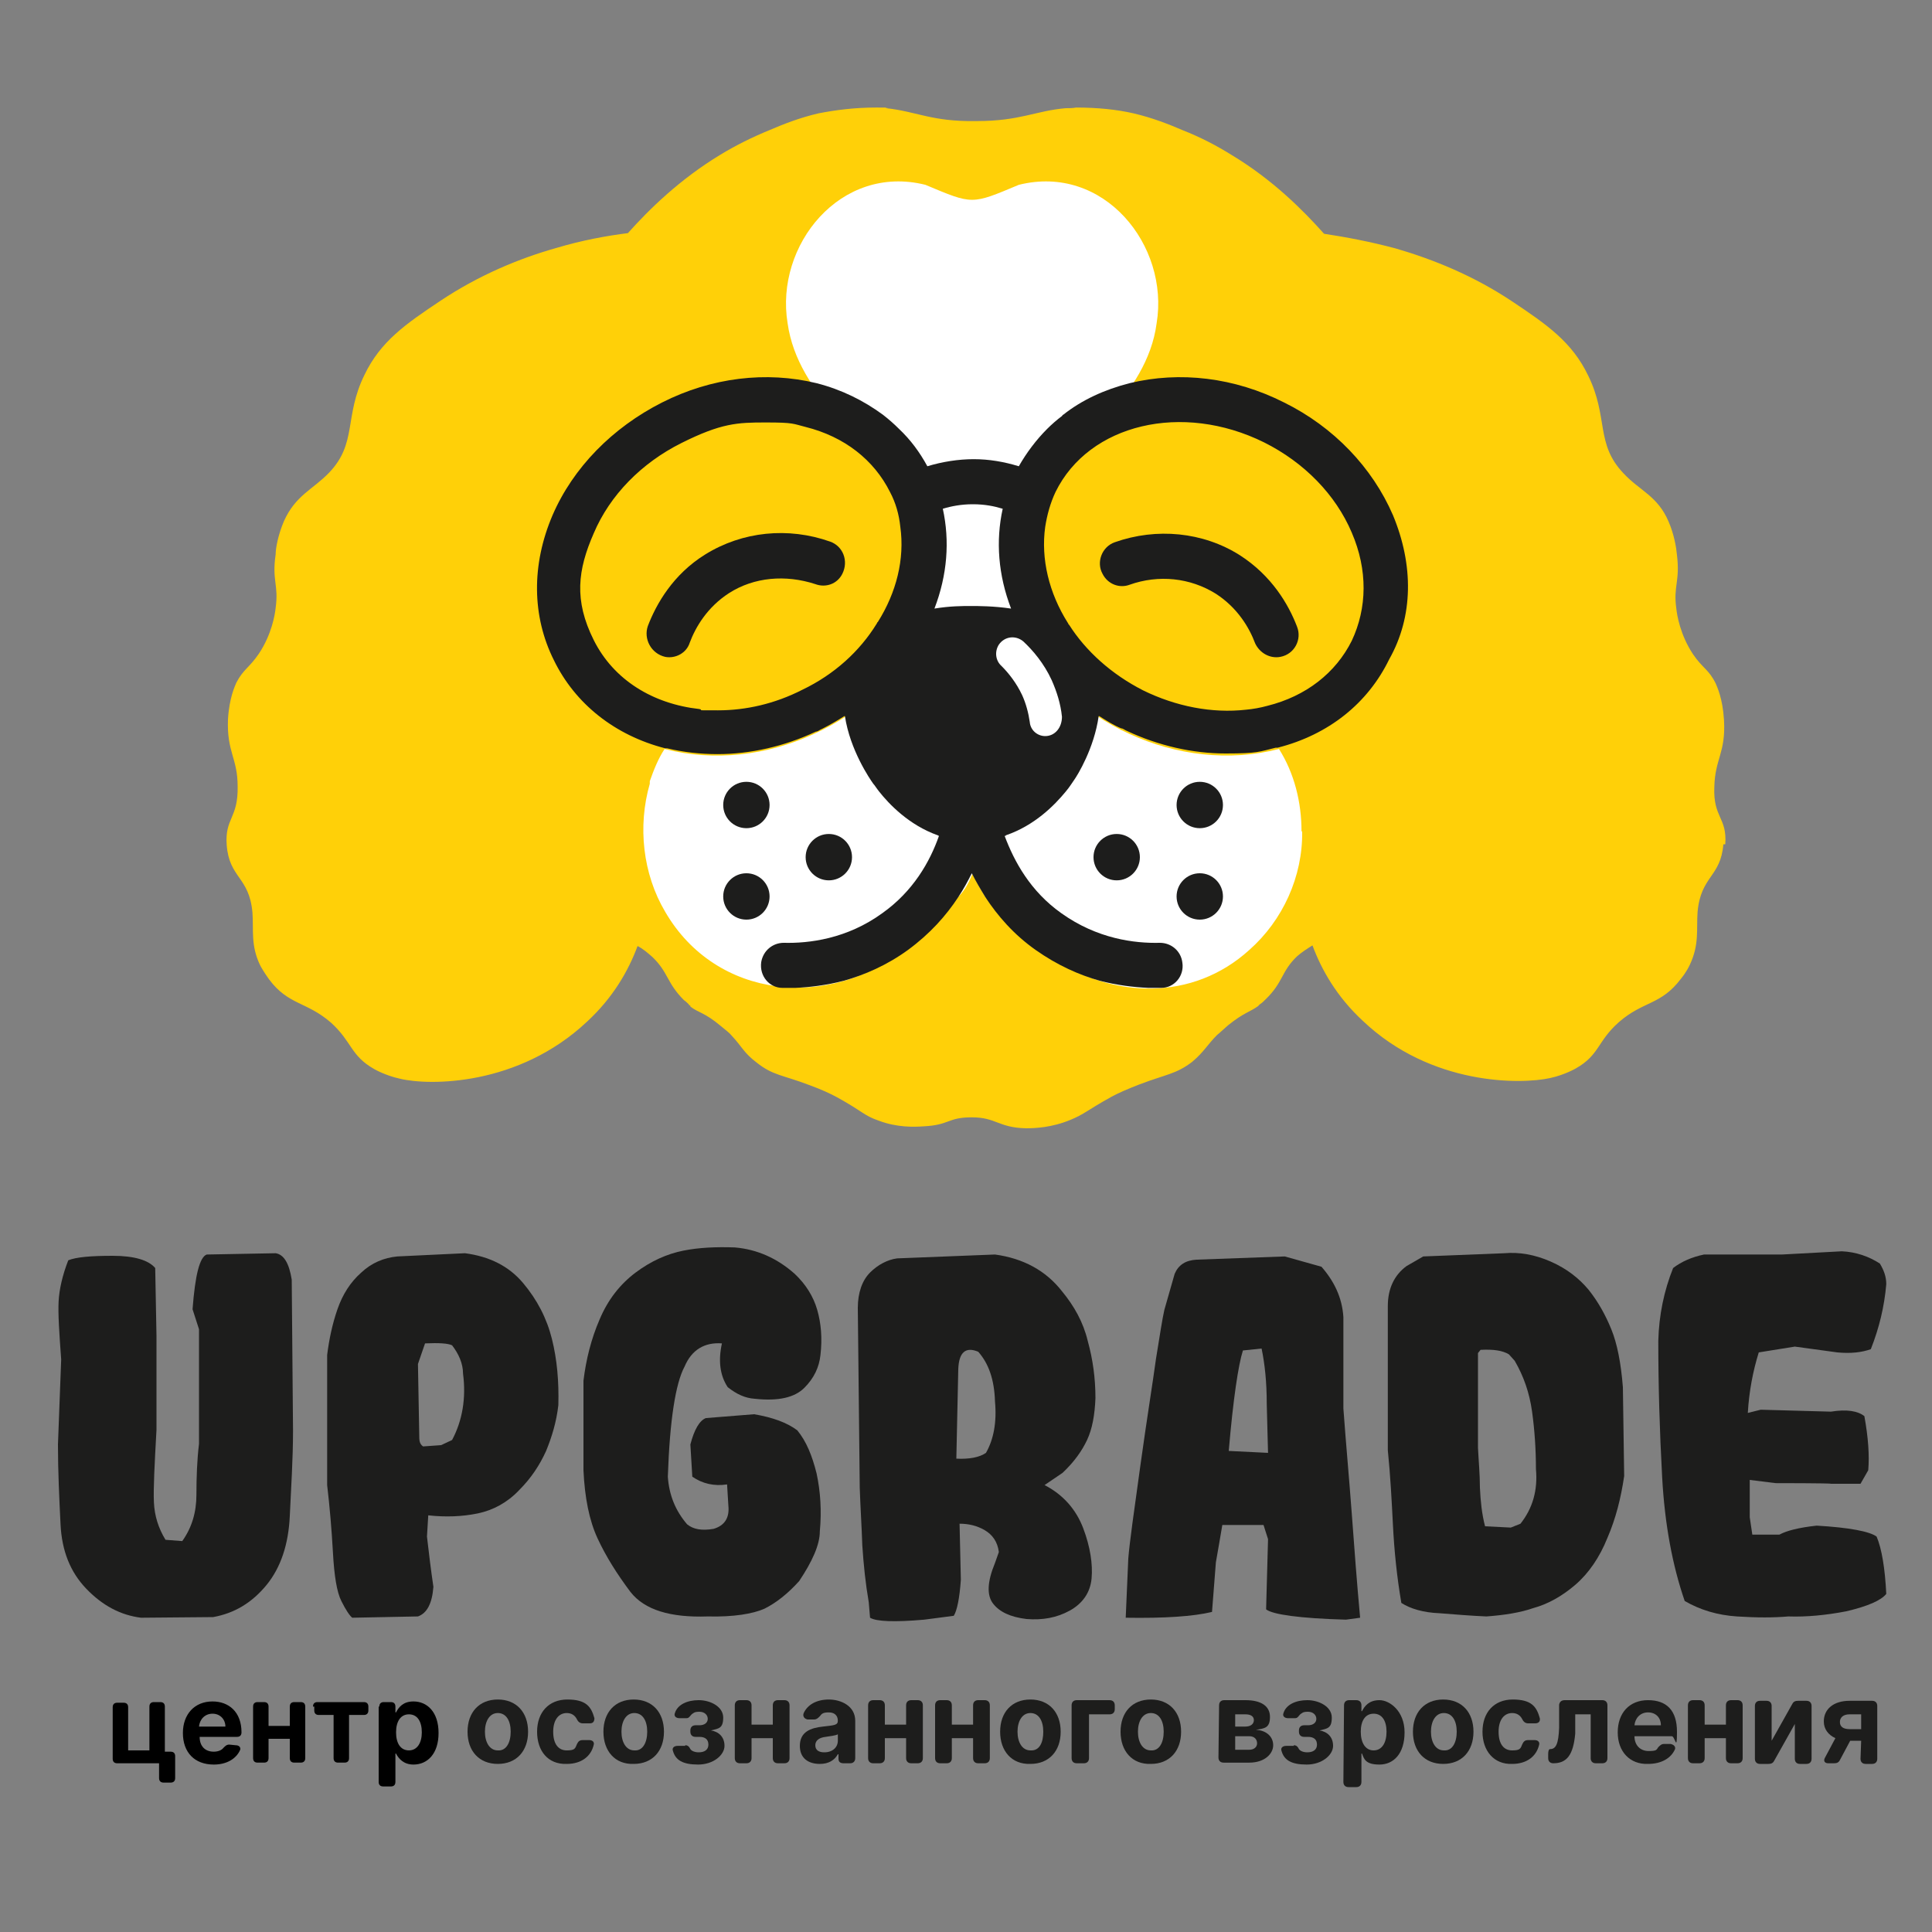
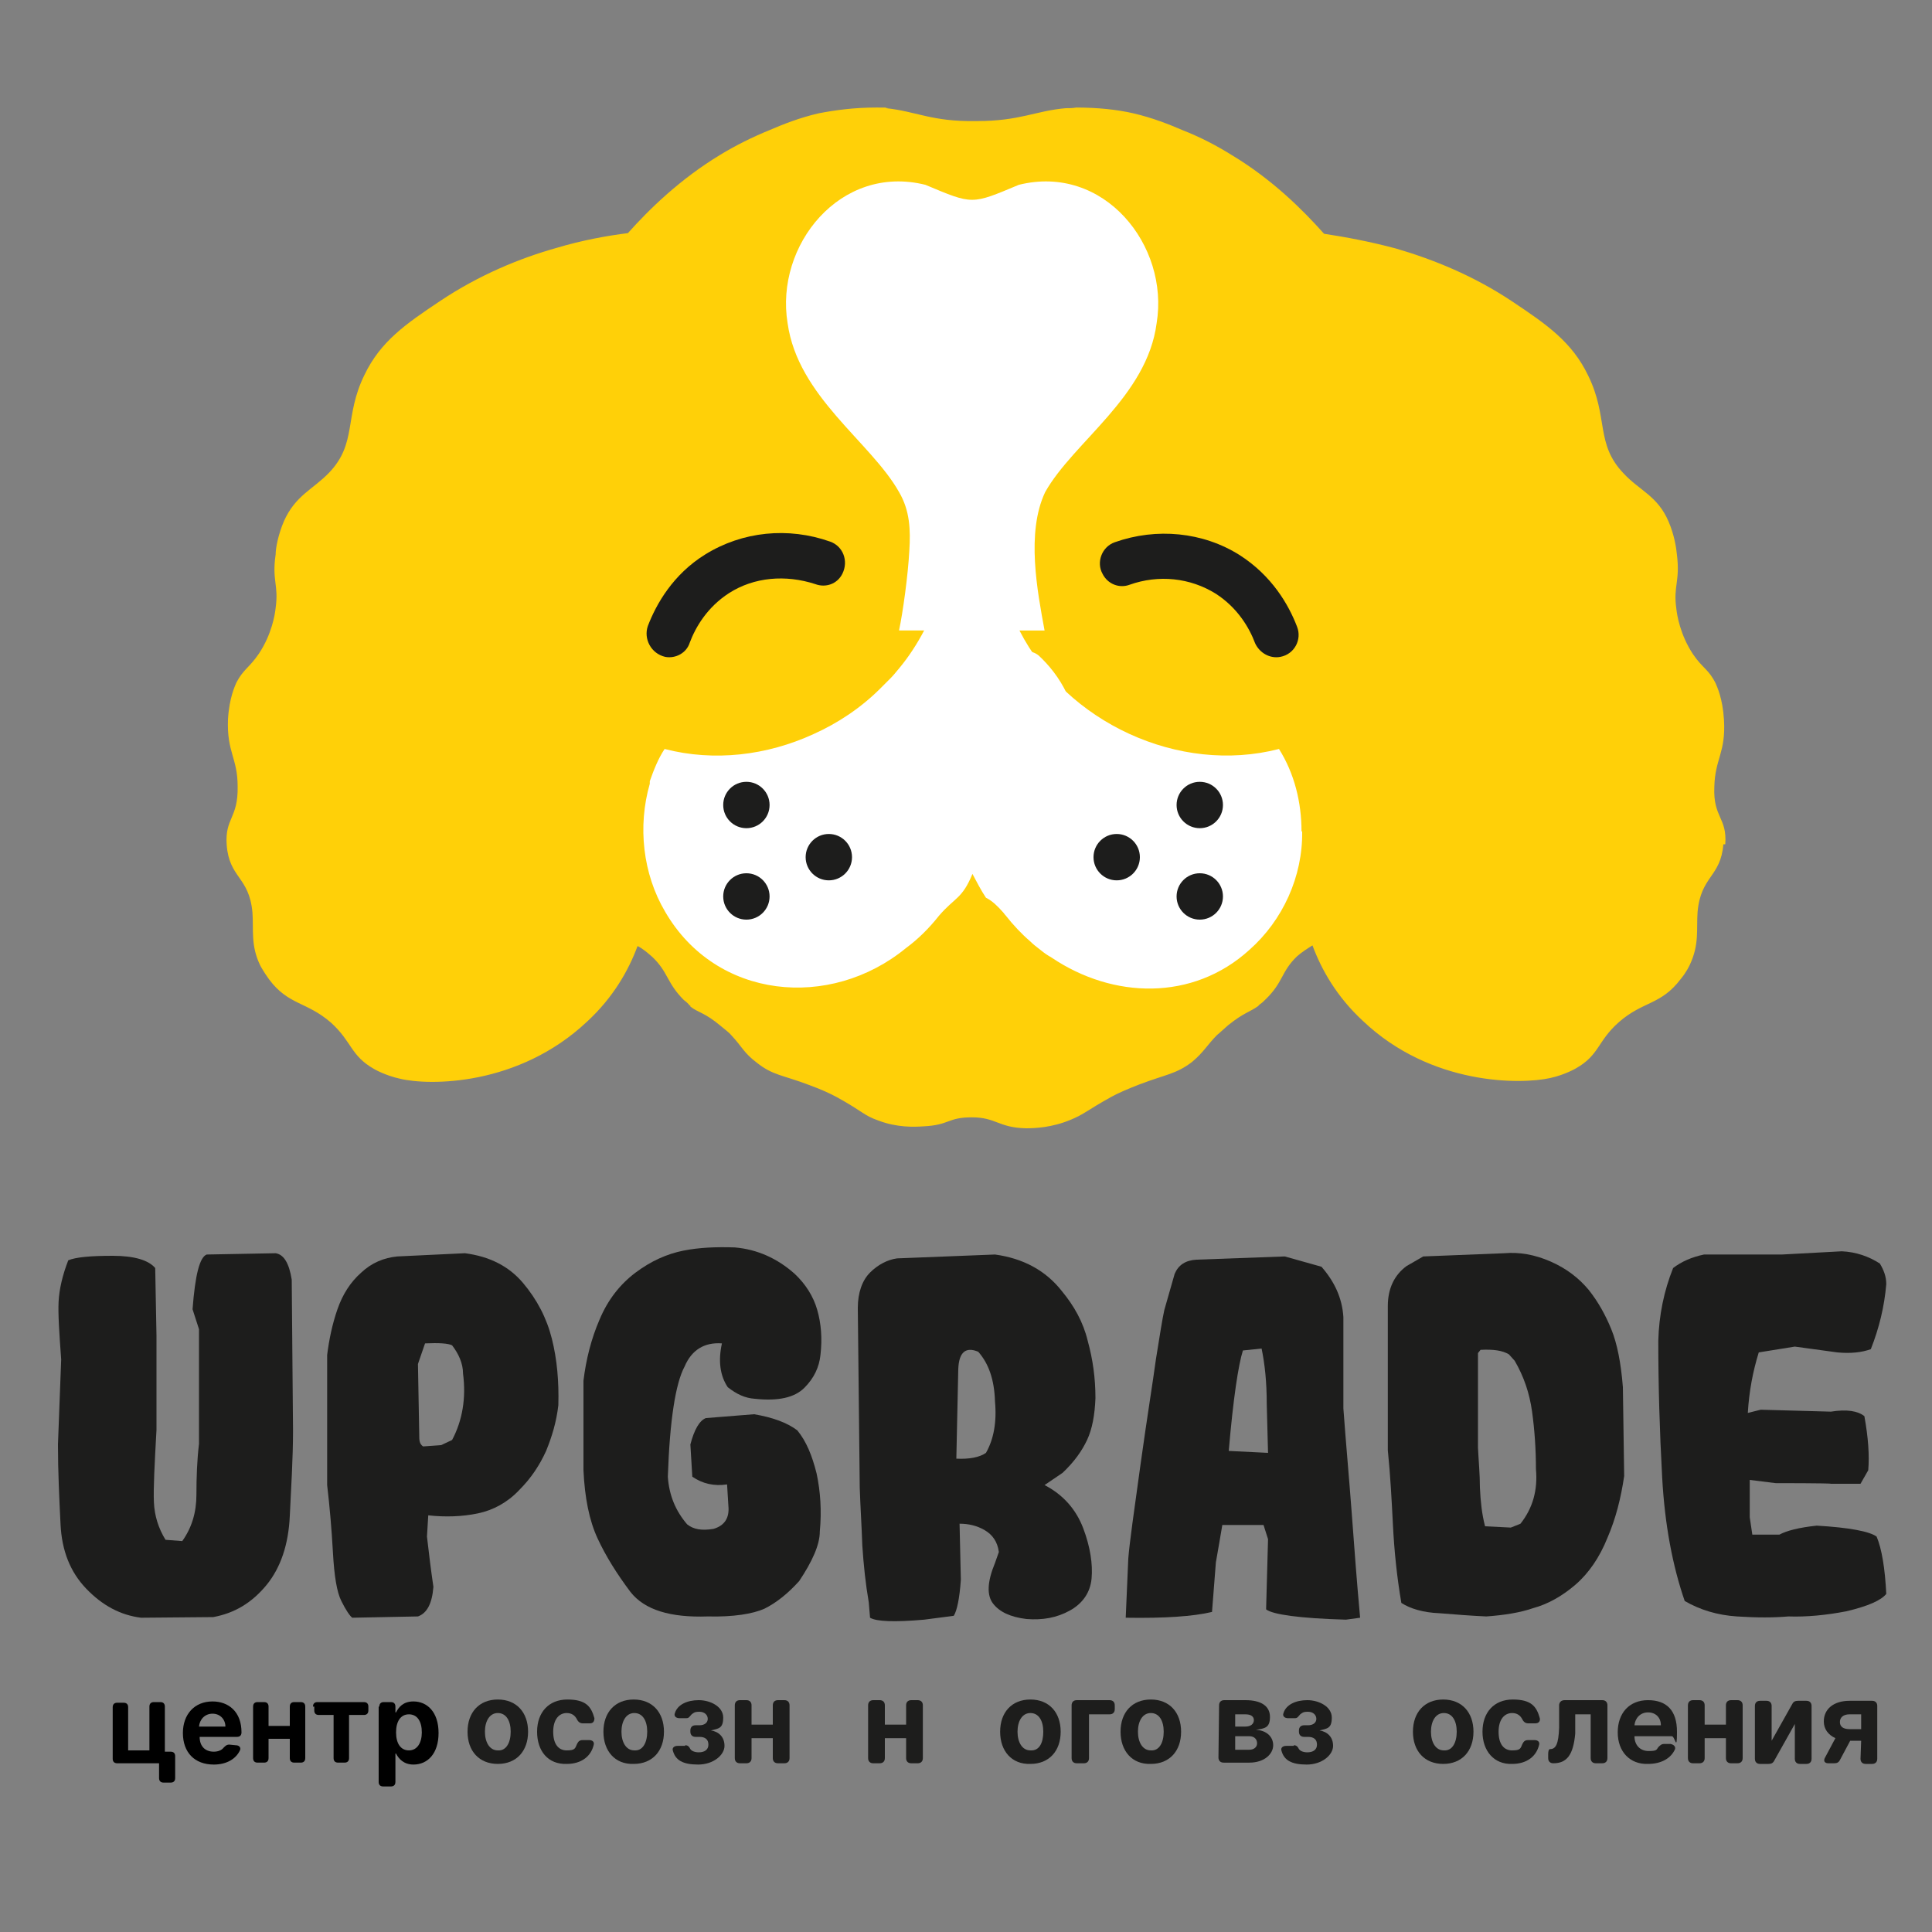
<svg xmlns="http://www.w3.org/2000/svg" version="1.1" id="Слой_1" x="0px" y="0px" viewBox="0 0 300 300" style="enable-background:new 0 0 300 300;" xml:space="preserve">
  <rect x="0" y="0" width="300" height="300" fill="#808080" stroke="none" />
  <style type="text/css"> .st0{fill:#1D1D1C;} .st1{fill:#FFD008;} .st2{fill:#FFFFFF;} .st3{enable-background:new ;} </style>
  <g>
    <g id="_Слой_1">
      <g>
        <g>
          <path class="st0" d="M21.9,251.2c-3.2-0.4-6-1.9-8.5-4.5s-3.8-5.9-4-10S9,228.5,9,224.3l0.5-13.2c-0.3-4.1-0.5-7.1-0.4-9 s0.6-4.1,1.5-6.4c1.2-0.5,3.5-0.7,6.9-0.7s5.6,0.7,6.6,1.9l0.2,10.6V222c-0.3,5.4-0.5,9.2-0.4,11.3s0.7,4,1.8,5.8l2.6,0.2 c1.5-2.1,2.2-4.5,2.2-7.2s0.1-5.4,0.4-7.9v-17.8l-1-3.1c0.4-5.3,1.1-8.1,2.2-8.5l10.7-0.2c1.3,0.2,2.1,1.6,2.5,4.1l0.2,23.4 c0,4.5-0.3,8.9-0.5,13.3c-0.2,4.4-1.4,8-3.6,10.7c-2.3,2.8-5,4.4-8.3,5L21.9,251.2L21.9,251.2z" />
          <path class="st0" d="M54.7,251.2c-0.4-0.3-1-1.2-1.7-2.6c-0.7-1.4-1.1-3.9-1.3-7.5s-0.5-7.1-0.9-10.5v-20.2 c0.3-2.4,0.8-4.8,1.6-7.1s2-4.2,3.7-5.7c1.6-1.5,3.5-2.3,5.6-2.5l10.5-0.5c3.8,0.5,6.8,2,9,4.6s3.7,5.5,4.5,8.7s1.1,6.6,1,10.3 c-0.3,2.6-1,4.9-1.9,7.1c-1,2.2-2.3,4.2-4.2,6.1c-1.8,1.9-4,3.1-6.4,3.6s-5,0.6-7.7,0.3l-0.2,3.3c0.3,2.6,0.6,5.1,1,7.8 c-0.2,2.6-1,4.1-2.4,4.6L54.7,251.2L54.7,251.2L54.7,251.2z M70.2,223.6c1.6-3,2.2-6.5,1.7-10.3c0-1.6-0.7-3.1-1.7-4.4 c-0.6-0.3-2-0.4-4.2-0.3l-1.1,3.2l0.2,11c0,0.8,0,1.4,0.6,1.8l2.8-0.2L70.2,223.6z" />
          <path class="st0" d="M109.9,251c-5.8,0.2-9.8-1-12-3.8c-2.1-2.8-3.8-5.5-5.1-8.3c-1.3-2.8-2-6.3-2.2-10.6v-13.9 c0.4-3.3,1.2-6.5,2.5-9.5c1.3-3.1,3.2-5.5,5.6-7.3s4.9-2.9,7.4-3.4s5.2-0.6,8-0.5c3.5,0.3,6.6,1.7,9.3,4.1 c1.7,1.6,2.9,3.5,3.5,5.6s0.8,4.4,0.5,7c-0.2,1.9-1,3.6-2.5,5.1s-4,2.1-7.7,1.7c-1.5-0.1-2.8-0.7-4.2-1.8 c-1.2-1.8-1.5-4.1-0.9-6.8c-2.7-0.2-4.7,1-5.8,3.6c-1.4,2.6-2.3,8.3-2.6,17.1c0.2,2.9,1.2,5.3,3,7.4c1,0.8,2.3,1,4.1,0.7 c1.7-0.5,2.5-1.7,2.3-3.6l-0.2-3.3c-2,0.3-3.8-0.1-5.4-1.2l-0.3-5c0.6-2.3,1.4-3.7,2.4-4.1l7.5-0.6c2.9,0.5,5.1,1.3,6.7,2.5 c1.4,1.7,2.3,3.9,3,6.7c0.6,2.8,0.8,5.8,0.5,9c0,2.1-1.2,4.7-3.2,7.7c-1.8,2-3.6,3.4-5.4,4.3C116.9,250.6,113.9,251.1,109.9,251 L109.9,251z" />
          <path class="st0" d="M135.1,251.2l-0.2-2.4c-0.5-2.9-0.8-5.8-1-8.8c-0.1-3-0.3-6-0.4-9l-0.3-27.9c0-2.4,0.7-4.3,1.9-5.5 s2.7-2,4.2-2.2l15.2-0.6c4.4,0.6,7.9,2.5,10.4,5.7c1.9,2.3,3.3,4.8,4,7.7c0.8,2.9,1.2,5.8,1.2,8.9c-0.1,2.6-0.5,4.8-1.3,6.5 s-2,3.4-3.8,5.1l-2.8,1.9c2.9,1.5,4.9,3.8,6,6.7s1.5,5.6,1.3,7.8s-1.4,3.9-3.4,5s-4.2,1.5-6.7,1.3c-2.5-0.3-4.2-1.1-5.2-2.4 c-1-1.3-0.9-3.4,0.3-6.3l0.6-1.7c-0.2-1.6-1-2.7-2.2-3.4s-2.5-1-3.9-1l0.2,8.7c-0.2,2.9-0.6,4.8-1.1,5.6l-4.6,0.6 C138.9,251.9,136.1,251.8,135.1,251.2L135.1,251.2z M153.1,225.6c1.2-2.1,1.7-4.8,1.4-8c-0.1-3.4-1-5.9-2.6-7.7 c-1.9-0.8-3,0-3.1,2.7l-0.3,13.9C150.5,226.6,152.1,226.3,153.1,225.6L153.1,225.6z" />
          <path class="st0" d="M209,251.5c-7.2-0.2-11.4-0.8-12.4-1.6l0.3-10.9l-0.7-2.2h-6.4c0,0.1-1,5.8-1,5.8l-0.6,7.7 c-2.9,0.7-7.4,1-13.4,0.9l0.4-9.2c0.2-2.5,0.9-7.4,1.9-14.6c1-7.2,1.9-12.7,2.4-16.4c0.6-3.7,1-6.3,1.3-7.6l1.6-5.6 c0.6-1.4,1.7-2.1,3.4-2.2l13.7-0.5l5.7,1.6c2,2.3,3.2,4.8,3.4,7.8v14.2c0.4,5.5,0.9,10.9,1.3,16.3c0.4,5.4,0.8,10.8,1.3,16.2 L209,251.5z M196.9,225.6l-0.2-7.6c0-3.4-0.3-6.2-0.8-8.6l-2.9,0.3c-0.7,2.2-1.5,7.4-2.2,15.6L196.9,225.6L196.9,225.6z" />
          <path class="st0" d="M230.8,251c-2.3-0.1-4.8-0.3-7.3-0.5c-2.5-0.1-4.5-0.7-5.9-1.6c-0.7-4.1-1.1-8.1-1.3-12s-0.4-7.8-0.8-11.7 v-22.4c0-2.7,1-4.8,2.9-6.2l2.6-1.5l12.6-0.5c2.3-0.2,4.7,0.2,7.2,1.3s4.4,2.6,5.9,4.4c1.5,1.9,2.6,3.9,3.5,6.1 c0.9,2.2,1.5,5.2,1.8,9l0.2,13.8c-0.5,3.4-1.3,6.6-2.6,9.6c-1.2,3-2.9,5.5-5,7.3s-4.3,3-6.5,3.6 C236.1,250.4,233.6,250.8,230.8,251L230.8,251z M236.1,236.6c1.9-2.4,2.7-5.2,2.4-8.5c0-3-0.2-6-0.6-8.9 c-0.4-2.9-1.3-5.5-2.7-7.9l-0.9-1c-1-0.6-2.4-0.8-4.4-0.7l-0.4,0.5v14.7c0.1,2.1,0.3,4.1,0.3,6.2c0.1,2.1,0.3,4.1,0.8,6l4,0.2 L236.1,236.6L236.1,236.6z" />
          <path class="st0" d="M277.7,251c-2.3,0.2-4.9,0.2-8,0c-3-0.2-5.7-1-8.1-2.4c-1.9-5.5-3.1-11.9-3.5-19.2s-0.6-14.3-0.6-21.2 c0.1-4,0.9-7.8,2.3-11.3c1.3-1,2.9-1.7,4.8-2.1h12.1l9.3-0.5c2.2,0.1,4.2,0.8,5.9,1.9c0.6,1,1,2,1,3.2 c-0.3,3.5-1.1,6.8-2.4,10.1c-1.4,0.5-3.1,0.7-5.2,0.5l-6.6-0.9l-5.6,0.9c-0.9,2.9-1.5,6-1.7,9.4l2-0.5l10.9,0.3 c2.5-0.4,4.2-0.1,5.2,0.7c0.6,3.3,0.8,6.1,0.6,8.4l-1.2,2.1h-4.6c0-0.1-8.6-0.1-8.6-0.1l-4-0.5v5.8l0.4,2.7h4.2 c1.1-0.6,3-1.1,5.8-1.4c5.1,0.3,8.2,0.9,9.3,1.7c0.8,1.9,1.3,4.9,1.5,8.9c-0.8,1-2.8,1.9-6.2,2.7 C283.6,250.8,280.5,251.1,277.7,251L277.7,251z" />
        </g>
        <path class="st1" d="M267.6,131.1c-0.4,5.1-3.5,4.9-4,10.5c-0.2,2.7,0.3,5-1.2,8.2c-0.1,0.2-0.5,1.1-1.4,2.2 c-3.1,4.1-5.8,3.4-9.6,6.7c-3.4,3-3,5.1-6.7,7.2c0,0-1.7,1-4,1.5c-4.5,1-18.5,1.2-29.1-8.9c-4-3.7-6.4-7.9-7.8-11.7 c-0.8,0.5-1.6,1-2.4,1.7c-2.5,2.4-2.1,4-4.9,6.7c-0.3,0.3-0.5,0.5-0.8,0.7l0,0c-0.1,0.1-0.2,0.1-0.2,0.2c0,0-0.1,0-0.1,0.1 c-1.4,1-2.2,1-4.7,3c-0.7,0.6-1.2,1.1-1.7,1.5c-1.6,1.6-2,2.6-3.9,4.2c-2.5,1.9-4,1.9-8.2,3.5c-1.8,0.7-3.2,1.3-4.3,1.9 c-3.8,2.1-4.2,2.7-6.4,3.6c-2.9,1.2-5.5,1.3-6.9,1.3c-4.3-0.1-4.6-1.7-8.4-1.7s-3.4,1.2-7.5,1.4c-1.5,0.1-4.1,0.2-7-0.9 c-2.3-0.8-2.4-1.4-6.4-3.6c-1.1-0.6-2.4-1.2-4.3-1.9c-4.2-1.6-5.7-1.5-8.2-3.5c-2-1.5-2.3-2.5-3.9-4.2c-0.4-0.5-1-0.9-1.7-1.5 c-2.5-2.1-3.4-2-4.7-3c0,0,0,0,0-0.1c0,0,0-0.1-0.2-0.1c0,0,0,0,0-0.1c-0.2-0.2-0.5-0.5-0.8-0.7c-2.7-2.7-2.4-4.3-4.9-6.7 c-0.8-0.7-1.5-1.3-2.3-1.7c-1.4,3.8-3.8,8-7.8,11.7c-10.7,10.1-24.6,10-29.1,8.9c-2.3-0.5-4-1.5-4-1.5c-3.7-2.1-3.4-4.2-6.7-7.2 c-3.8-3.3-6.6-2.7-9.6-6.7c-0.8-1.1-1.3-2-1.4-2.2c-1.5-3.1-1-5.5-1.2-8.2c-0.5-5.6-3.6-5.3-4-10.5c-0.3-4.2,1.8-4.1,1.7-9.1 c0-4.4-1.7-5.3-1.5-10.4c0.2-3.4,1.1-5.2,1.3-5.7c1.1-2.1,2-2.3,3.5-4.5c2-3,2.5-6.1,2.6-7.1c0.5-3.6-0.6-4.2,0-8.3 c0-1,0.4-3.1,1.3-5.2c1.8-4,4.5-4.9,7-7.5c4.4-4.6,2.3-8.7,5.5-15.2c2.5-5.2,6.4-7.9,11.8-11.5c6-4,12.3-6.6,18-8.2 c4-1.2,7.9-1.9,11.1-2.3c3.3-3.7,8.1-8.4,14.4-12.2c2.3-1.4,4.9-2.7,7.6-3.8c2.1-0.9,4.6-1.9,7.6-2.6c2.6-0.5,5.5-0.9,8.9-0.9 s1.1,0,1.6,0.1c4.7,0.5,7.1,2.1,13.8,2h0.3c6.7,0,9.1-1.6,13.8-2c0.5,0,1.1,0,1.6-0.1c3.3,0,6.3,0.3,8.9,0.9 c3,0.7,5.5,1.7,7.6,2.6c2.8,1.1,5.3,2.4,7.7,3.9c6.3,3.8,11,8.5,14.3,12.2c3.3,0.5,7.1,1.2,11.2,2.3c5.8,1.7,12,4.2,18,8.2 c5.4,3.6,9.3,6.3,11.8,11.5c3.2,6.5,1.1,10.6,5.5,15.2c2.5,2.7,5.3,3.5,7,7.5c0.9,2.1,1.2,4.1,1.3,5.2c0.5,4.1-0.6,4.8-0.1,8.3 c0.1,1,0.6,4.1,2.6,7.1c1.5,2.2,2.4,2.3,3.5,4.5c0.2,0.5,1.1,2.3,1.3,5.7c0.3,5.1-1.4,6-1.5,10.4c-0.2,4.8,2,4.7,1.7,8.9 L267.6,131.1z" />
        <path class="st2" d="M202.2,129.1c0.1,7-3,13.8-8.2,18.4c-8.8,8-21.2,7.6-30.7,1.2l0,0c-0.2-0.1-0.3-0.2-0.5-0.3l0,0 c-0.5-0.3-1-0.7-1.5-1.1c-0.4-0.3-0.9-0.7-1.3-1.1c-1.4-1.2-2.7-2.6-3.8-4l0,0c-0.2-0.2-0.3-0.4-0.5-0.6l0,0 c-0.8-0.9-1.6-1.7-2.6-2.2c-0.8-1.2-1.4-2.4-2.1-3.7l0,0c-1.6,3.9-2.7,3.6-5.2,6.5l0,0c-1.5,1.9-3.2,3.6-5.1,5 c-11.8,9.7-29.5,8-37.4-5.6l0,0c-3.5-5.9-4.3-13.3-2.4-19.9l0,0c0,0,0-0.3,0-0.4c0.6-1.7,1.3-3.5,2.3-5c7.7,2,15.9,1,23.1-2.3 c3.8-1.7,7.4-4.1,10.4-7.1l0,0l1-1l0,0l0.5-0.5l0,0c0.5-0.5,0.9-1,1.4-1.6l0,0c1.5-1.8,2.8-3.8,3.9-5.9h-3.9 c0.6-2.8,1.4-8.6,1.6-12.4c0.2-3.2,0.1-6.2-1.6-9.1c-4.4-7.8-15.7-14.8-17.3-26.2c-2-12.1,8.2-24.8,21.4-21.5l0,0 c7.4,3.1,7.1,3.1,14.5,0l0,0c13.2-3.3,23.4,9.4,21.4,21.5c-1.5,11.4-12.9,18.4-17.3,26.2c-3,6.3-1.2,15.5-0.1,21.5h-3.9 c7.3,14.3,24.8,22.4,40.3,18.4c2.4,3.8,3.5,8.3,3.5,12.8L202.2,129.1z" />
        <g>
          <path class="st0" d="M198.8,102L198.8,102c2.2-0.4,3.4-2.7,2.6-4.7c-1.3-3.4-3.9-7.9-8.9-11.1c-5.7-3.6-12.9-4.3-19.4-2 c-2,0.7-2.9,3.1-1.9,4.9l0,0c0.8,1.6,2.6,2.3,4.2,1.7c4.5-1.6,9.4-1.1,13.4,1.4c3.4,2.2,5.2,5.3,6.1,7.7 C195.6,101.4,197.2,102.3,198.8,102L198.8,102z" />
          <path class="st0" d="M103.3,102c1.6,0.3,3.3-0.6,3.8-2.2c0.9-2.4,2.7-5.5,6.1-7.7c3.9-2.5,8.8-2.9,13.4-1.4 c1.6,0.6,3.4,0,4.2-1.6l0,0c1-2,0.1-4.3-1.9-5c-6.5-2.3-13.6-1.6-19.4,2c-5,3.1-7.6,7.7-8.9,11.1 C99.9,99.2,101.1,101.5,103.3,102C103.3,102,103.3,102,103.3,102z" />
        </g>
-         <path class="st0" d="M216.3,80c-3.2-7.4-9.2-13.7-16.9-17.5c-7.7-3.9-16.2-4.9-24-3c-3.9,1-7.4,2.6-10.3,4.9 c-0.1,0-0.1,0.1-0.2,0.2c-0.8,0.6-1.6,1.3-2.3,2c-1.7,1.7-3.2,3.7-4.4,5.8c-2.3-0.7-4.6-1.1-7-1.1s-4.9,0.4-7.2,1.1 c-1.2-2.2-2.6-4.1-4.4-5.8c-0.8-0.8-1.6-1.5-2.5-2.2c-3-2.2-6.4-3.9-10.3-4.9c-7.8-1.9-16.3-0.9-24,3S89,72.6,85.8,80 c-3.3,7.7-3.2,15.7,0.2,22.5c3.3,6.8,9.5,11.7,17.3,13.7c0,0,0.2,0,0.3,0c2.5,0.6,5.2,0.9,7.8,0.9c5.1,0,10.4-1.2,15.3-3.5 c0.3,0,0.6-0.3,0.9-0.4c1.2-0.6,2.4-1.3,3.5-2h0.1c0.8,5.3,3.9,9.8,4.4,10.5c0.2,0.2,0.5,0.7,0.9,1.2c1.5,1.9,4.6,5.2,9.1,6.8 c0.1,0,0.1,0.1,0.2,0.1c-1.4,4-4,8.6-8.8,12c-5.5,4-11.4,4.7-15.3,4.6c-1.7,0-3.2,1.2-3.5,3l0,0c-0.3,2.2,1.3,4,3.3,4h2 c2.2-0.1,4.8-0.4,7.5-1.1c3.2-0.9,6.7-2.4,10-4.8c3.4-2.5,5.9-5.3,7.8-8.2c0.8-1.2,1.5-2.5,2.1-3.7c0.6,1.2,1.3,2.4,2.1,3.7 c1.9,2.9,4.4,5.8,7.8,8.2c3.4,2.4,6.8,3.9,10,4.8c2.7,0.7,5.3,1,7.5,1.1h2c2.1,0,3.6-1.9,3.3-3.9l0,0c-0.2-1.8-1.7-3.1-3.5-3.1 c-3.9,0.1-9.7-0.6-15.3-4.6c-4.8-3.4-7.3-8-8.8-12c0.1,0,0.2,0,0.2-0.1c4.4-1.5,7.5-4.6,9.3-6.8c0.6-0.7,1-1.4,1.3-1.8 c0.5-0.7,3.1-4.9,3.8-9.9h0.1c1.1,0.7,2.2,1.4,3.4,1.9c0.3,0,0.6,0.3,0.9,0.4c4.9,2.3,10.2,3.5,15.3,3.5s5.3-0.3,7.8-0.9 c0.1,0,0.2,0,0.3,0c7.9-2,14-6.9,17.3-13.7C219.5,95.7,219.5,87.7,216.3,80L216.3,80z M124.6,107.1c-4.3,2.2-8.8,3.2-13.1,3.2 s-1.9,0-2.9-0.2c-7.2-0.8-13.3-4.5-16.4-10.7s-2.5-10.9,0-16.6c2.5-5.9,7.4-10.9,13.6-14s8.7-3.2,13.1-3.2s4.2,0.2,6.2,0.7 c6,1.5,10.6,5.1,13.1,10.1c0.9,1.7,1.4,3.5,1.6,5.4c0.7,5-0.6,10.2-3.5,14.8c-0.1,0-0.1,0.2-0.2,0.3 C133.5,101.1,129.6,104.7,124.6,107.1z M150.7,94.1c-1.2,0-3.2,0-5.6,0.4c2-5.2,2.4-10.5,1.3-15.5c1.3-0.4,2.9-0.7,4.6-0.7h0.1 c1.8,0,3.3,0.3,4.6,0.7c-1.1,5-0.7,10.3,1.3,15.5C154.3,94.1,151.9,94.1,150.7,94.1L150.7,94.1z M209.9,99.5 c-2.5,5-7.1,8.6-13.1,10.1c-1.1,0.3-2.2,0.5-3.3,0.6c-5.3,0.6-10.9-0.5-16-3c-4.9-2.5-8.9-6.1-11.5-10.2c-0.1,0-0.1-0.2-0.2-0.3 l0,0c-2.9-4.6-4.2-9.9-3.5-14.9c0.3-1.9,0.8-3.7,1.6-5.4c5.2-10.6,19.7-14,32.4-7.7c6.2,3.1,11.1,8.1,13.6,14 C212.4,88.5,212.3,94.4,209.9,99.5z" />
        <g>
          <g>
            <circle class="st0" cx="115.9" cy="125" r="3.6" />
            <circle class="st0" cx="115.9" cy="139.2" r="3.6" />
            <circle class="st0" cx="128.7" cy="133.1" r="3.6" />
          </g>
          <g>
            <circle class="st0" cx="186.3" cy="125" r="3.6" />
            <circle class="st0" cx="186.3" cy="139.2" r="3.6" />
            <circle class="st0" cx="173.4" cy="133.1" r="3.6" />
          </g>
        </g>
-         <path class="st2" d="M162.3,114.3L162.3,114.3c-1.2,0-2.3-0.9-2.4-2.2c-0.2-1.4-0.6-2.9-1.2-4.2c-0.9-1.9-2.1-3.4-3.2-4.5 c-0.9-0.8-1.1-2.2-0.4-3.3l0,0c0.9-1.3,2.6-1.5,3.8-0.5c1.5,1.4,3.2,3.4,4.4,6c0.8,1.8,1.4,3.7,1.6,5.7 C164.9,113,163.8,114.3,162.3,114.3L162.3,114.3z" />
+         <path class="st2" d="M162.3,114.3L162.3,114.3c-0.2-1.4-0.6-2.9-1.2-4.2c-0.9-1.9-2.1-3.4-3.2-4.5 c-0.9-0.8-1.1-2.2-0.4-3.3l0,0c0.9-1.3,2.6-1.5,3.8-0.5c1.5,1.4,3.2,3.4,4.4,6c0.8,1.8,1.4,3.7,1.6,5.7 C164.9,113,163.8,114.3,162.3,114.3L162.3,114.3z" />
        <g>
          <path class="st0" d="M72.6,268.9c0-3,1.8-5,4.7-5s4.7,2,4.7,5s-1.8,5-4.7,5S72.6,271.9,72.6,268.9z M79.3,268.9 c0-1.7-0.7-2.9-2-2.9s-2,1.3-2,2.9s0.7,2.9,2,2.9C78.6,271.9,79.3,270.6,79.3,268.9z" />
          <path class="st0" d="M83.4,268.9c0-3,1.8-5,4.7-5s3.7,1.1,4.2,2.9c0,0.5-0.2,0.8-0.7,0.8h-1.1c-0.4,0-0.7-0.2-0.9-0.6 c-0.3-0.6-0.8-1-1.6-1c-1.2,0-2.1,1-2.1,2.9s0.8,2.9,2.1,2.9s1.3-0.3,1.6-1c0.2-0.4,0.4-0.6,0.9-0.6h1c0.5,0,0.8,0.3,0.7,0.7 c-0.4,1.8-1.9,3-4.2,3C85.1,274,83.4,271.9,83.4,268.9L83.4,268.9z" />
          <path class="st0" d="M93.7,268.9c0-3,1.8-5,4.7-5s4.7,2,4.7,5s-1.8,5-4.7,5C95.5,274,93.7,271.9,93.7,268.9z M100.5,268.9 c0-1.7-0.7-2.9-2-2.9s-2,1.3-2,2.9s0.7,2.9,2,2.9C99.8,271.9,100.5,270.6,100.5,268.9z" />
          <path class="st0" d="M106.4,271c0.4,0,0.6,0.2,0.8,0.6c0.2,0.3,0.7,0.5,1.3,0.5c0.9,0,1.5-0.4,1.5-1.2s-0.5-1.2-1.4-1.2H108 c-0.5,0-0.8-0.3-0.8-0.8v-0.2c0-0.5,0.3-0.8,0.8-0.8h0.6c0.8,0,1.3-0.4,1.3-1s-0.5-1.1-1.3-1.1s-0.9,0.2-1.2,0.4 c-0.3,0.3-0.4,0.6-0.8,0.6h-1.1c-0.5,0-0.9-0.3-0.7-0.8c0.4-1.3,1.9-2,3.7-2s3.8,1,3.8,2.7s-0.7,1.7-1.9,2l0,0 c1.2,0.2,2.1,1,2.1,2.4s-1.7,2.9-4.1,2.9s-3.5-0.7-3.9-2.1c-0.2-0.5,0.2-0.8,0.7-0.8h1.2V271z" />
          <path class="st0" d="M116.7,267.8h3.3v-3c0-0.5,0.3-0.8,0.8-0.8h1c0.5,0,0.8,0.3,0.8,0.8v8.2c0,0.5-0.3,0.8-0.8,0.8h-1 c-0.5,0-0.8-0.3-0.8-0.8v-3.1h-3.3v3.1c0,0.5-0.3,0.8-0.8,0.8h-1c-0.5,0-0.8-0.3-0.8-0.8v-8.2c0-0.5,0.3-0.8,0.8-0.8h1 c0.5,0,0.8,0.3,0.8,0.8V267.8z" />
-           <path class="st0" d="M124.2,271.1c0-2.2,1.7-2.8,3.6-3c1.7-0.2,2.3-0.2,2.3-0.9l0,0c0-0.8-0.5-1.3-1.4-1.3s-1.1,0.2-1.4,0.6 c-0.3,0.3-0.5,0.5-0.9,0.5h-1c-0.5-0.1-0.8-0.5-0.6-1c0.6-1.3,2-2.1,3.9-2.1c1.9,0,4.1,1,4.1,3.3v5.8c0,0.5-0.3,0.8-0.8,0.8h-1 c-0.5,0-0.8-0.2-0.8-0.7v-0.7h-0.1c-0.5,0.9-1.4,1.5-2.8,1.5C125.5,273.9,124.2,273,124.2,271.1L124.2,271.1z M130.1,270.3v-1 c-0.3,0.2-1.3,0.3-1.9,0.4c-0.9,0.1-1.6,0.5-1.6,1.3s0.6,1.1,1.4,1.1C129.3,272.1,130.1,271.3,130.1,270.3L130.1,270.3z" />
          <path class="st0" d="M137.4,267.8h3.3v-3c0-0.5,0.3-0.8,0.8-0.8h1c0.5,0,0.8,0.3,0.8,0.8v8.2c0,0.5-0.3,0.8-0.8,0.8h-1 c-0.5,0-0.8-0.3-0.8-0.8v-3.1h-3.3v3.1c0,0.5-0.3,0.8-0.8,0.8h-1c-0.5,0-0.8-0.3-0.8-0.8v-8.2c0-0.5,0.3-0.8,0.8-0.8h1 c0.5,0,0.8,0.3,0.8,0.8V267.8z" />
-           <path class="st0" d="M147.8,267.8h3.3v-3c0-0.5,0.3-0.8,0.8-0.8h1c0.5,0,0.8,0.3,0.8,0.8v8.2c0,0.5-0.3,0.8-0.8,0.8h-1 c-0.5,0-0.8-0.3-0.8-0.8v-3.1h-3.3v3.1c0,0.5-0.3,0.8-0.8,0.8h-1c-0.5,0-0.8-0.3-0.8-0.8v-8.2c0-0.5,0.3-0.8,0.8-0.8h1 c0.5,0,0.8,0.3,0.8,0.8V267.8z" />
          <path class="st0" d="M155.3,268.9c0-3,1.8-5,4.7-5s4.7,2,4.7,5s-1.8,5-4.7,5C157.1,274,155.3,271.9,155.3,268.9z M162,268.9 c0-1.7-0.7-2.9-2-2.9s-2,1.3-2,2.9s0.7,2.9,2,2.9C161.4,271.9,162,270.6,162,268.9z" />
          <path class="st0" d="M173.1,265.4c0,0.5-0.3,0.8-0.8,0.8h-3.2v6.8c0,0.5-0.3,0.8-0.8,0.8h-1.1c-0.5,0-0.8-0.3-0.8-0.8v-8.2 c0-0.5,0.3-0.8,0.8-0.8h5.1c0.5,0,0.8,0.3,0.8,0.8V265.4L173.1,265.4L173.1,265.4z" />
          <path class="st0" d="M174,268.9c0-3,1.8-5,4.7-5s4.7,2,4.7,5s-1.8,5-4.7,5C175.8,274,174,271.9,174,268.9z M180.7,268.9 c0-1.7-0.7-2.9-2-2.9s-2,1.3-2,2.9s0.7,2.9,2,2.9C180,271.9,180.7,270.6,180.7,268.9z" />
          <path class="st0" d="M189.3,264.8c0-0.5,0.3-0.8,0.8-0.8h3.3c2.4,0,3.8,0.9,3.8,2.6s-0.8,1.8-2.2,2c1.7,0.1,2.7,1.1,2.7,2.4 s-1.3,2.7-3.7,2.7h-4c-0.5,0-0.8-0.3-0.8-0.8L189.3,264.8L189.3,264.8L189.3,264.8z M193.4,268.1c0.8,0,1.3-0.4,1.3-1 s-0.5-0.9-1.3-0.9h-1.6v1.9H193.4z M194,271.7c0.7,0,1.2-0.4,1.2-1s-0.4-1.1-1.2-1.1h-2.2v2.1H194z" />
          <path class="st0" d="M200.9,271c0.4,0,0.6,0.2,0.8,0.6c0.2,0.3,0.7,0.5,1.3,0.5c0.9,0,1.5-0.4,1.5-1.2s-0.5-1.2-1.4-1.2h-0.6 c-0.5,0-0.8-0.3-0.8-0.8v-0.2c0-0.5,0.3-0.8,0.8-0.8h0.6c0.8,0,1.3-0.4,1.3-1s-0.5-1.1-1.3-1.1s-0.9,0.2-1.2,0.4 c-0.3,0.3-0.4,0.6-0.8,0.6H200c-0.5,0-0.9-0.3-0.7-0.8c0.4-1.3,1.9-2,3.7-2s3.8,1,3.8,2.7s-0.7,1.7-1.9,2l0,0 c1.2,0.2,2.1,1,2.1,2.4s-1.7,2.9-4.1,2.9s-3.5-0.7-3.9-2.1c-0.2-0.5,0.2-0.8,0.7-0.8h1.2L200.9,271z" />
-           <path class="st0" d="M208.7,264.8c0-0.5,0.3-0.8,0.8-0.8h1.1c0.5,0,0.8,0.3,0.8,0.8v0.9h0.1c0.4-0.8,1.1-1.7,2.7-1.7 s3.9,1.7,3.9,5s-1.7,5-3.9,5s-2.4-0.9-2.7-1.7h-0.1v4.4c0,0.5-0.3,0.8-0.8,0.8h-1.2c-0.5,0-0.8-0.3-0.8-0.8L208.7,264.8 L208.7,264.8L208.7,264.8z M213.3,271.8c1.3,0,2-1.2,2-2.9s-0.7-2.8-2-2.8s-2,1.1-2,2.8S212,271.8,213.3,271.8z" />
          <path class="st0" d="M219.4,268.9c0-3,1.8-5,4.7-5s4.7,2,4.7,5s-1.8,5-4.7,5S219.4,271.9,219.4,268.9z M226.2,268.9 c0-1.7-0.7-2.9-2-2.9s-2,1.3-2,2.9s0.7,2.9,2,2.9C225.5,271.9,226.2,270.6,226.2,268.9z" />
          <path class="st0" d="M230.2,268.9c0-3,1.8-5,4.7-5s3.7,1.1,4.2,2.9c0.1,0.5-0.2,0.8-0.7,0.8h-1.1c-0.4,0-0.7-0.2-0.9-0.6 c-0.3-0.6-0.8-1-1.6-1c-1.2,0-2.1,1-2.1,2.9s0.8,2.9,2.1,2.9s1.3-0.3,1.6-1c0.2-0.4,0.4-0.6,0.9-0.6h1c0.5,0,0.8,0.3,0.7,0.7 c-0.4,1.8-1.9,3-4.2,3C232,274,230.2,271.9,230.2,268.9L230.2,268.9z" />
          <path class="st0" d="M240.4,272.4c0-0.5,0.1-0.8,0.3-0.8c0.9,0,1.3-0.8,1.4-3.3v-3.6c0.1-0.5,0.4-0.7,0.9-0.7h5.8 c0.5,0,0.8,0.3,0.8,0.8v8.2c0,0.5-0.3,0.8-0.8,0.8h-1c-0.5,0-0.8-0.3-0.8-0.8v-6.8h-2.4v3c-0.3,3.3-1.3,4.6-3.4,4.6l0,0 c-0.5,0-0.8-0.3-0.8-0.8V272.4L240.4,272.4L240.4,272.4z" />
          <path class="st0" d="M251.2,269c0-3,1.8-5,4.7-5s4.5,1.6,4.5,4.9s-0.3,0.7-0.8,0.7h-5.8c0,1.4,0.9,2.3,2.2,2.3 c1.3,0,1.2-0.2,1.5-0.6c0.3-0.3,0.5-0.5,0.9-0.5h1c0.5,0.1,0.8,0.4,0.7,0.8c-0.6,1.4-2.1,2.3-4.2,2.3 C253.1,274,251.2,272,251.2,269L251.2,269z M257.9,267.9c0-1.2-0.8-2-2-2s-2,0.9-2.1,2H257.9z" />
          <path class="st0" d="M264.7,267.8h3.3v-3c0-0.5,0.3-0.8,0.8-0.8h1c0.5,0,0.8,0.3,0.8,0.8v8.2c0,0.5-0.3,0.8-0.8,0.8h-1 c-0.5,0-0.8-0.3-0.8-0.8v-3.1h-3.3v3.1c0,0.5-0.3,0.8-0.8,0.8h-1c-0.5,0-0.8-0.3-0.8-0.8v-8.2c0-0.5,0.3-0.8,0.8-0.8h1 c0.5,0,0.8,0.3,0.8,0.8V267.8z" />
          <path class="st0" d="M278.3,264.6c0.2-0.4,0.5-0.5,0.9-0.5h1.3c0.5,0,0.8,0.3,0.8,0.8v8.2c0,0.5-0.3,0.8-0.8,0.8h-1 c-0.5,0-0.8-0.3-0.8-0.8v-5.4l-3.2,5.7c-0.2,0.4-0.5,0.5-0.9,0.5h-1.3c-0.5,0-0.8-0.3-0.8-0.8v-8.2c0-0.5,0.3-0.8,0.8-0.8h1 c0.5,0,0.8,0.3,0.8,0.8v5.4L278.3,264.6z" />
          <path class="st0" d="M289,270.3h-1.7l-1.6,3c-0.2,0.4-0.5,0.5-0.9,0.5h-0.9c-0.6,0-0.8-0.4-0.5-0.9l1.6-3 c-1.1-0.5-1.8-1.4-1.8-2.6c0-1.9,1.5-3.2,4-3.2h3.5c0.5,0,0.8,0.3,0.8,0.8v8.2c0,0.5-0.3,0.8-0.8,0.8h-1c-0.5,0-0.8-0.3-0.8-0.8 L289,270.3L289,270.3L289,270.3z M289,266.2h-1.8c-1,0-1.5,0.5-1.5,1.2s0.5,1.1,1.5,1.1h1.8V266.2L289,266.2L289,266.2z" />
        </g>
      </g>
      <g class="st3">
        <path d="M25.7,272h0.8c0.5,0,0.7,0.3,0.7,0.7v3.4c0,0.5-0.3,0.7-0.7,0.7h-1.1c-0.5,0-0.7-0.3-0.7-0.7v-2.3h-6.5 c-0.5,0-0.7-0.3-0.7-0.7v-8c0-0.5,0.3-0.7,0.7-0.7h1c0.5,0,0.7,0.3,0.7,0.7v6.7h3.3V265c0-0.5,0.3-0.7,0.7-0.7h1 c0.5,0,0.7,0.3,0.7,0.7V272z" />
        <path d="M28.4,269.1c0-2.9,1.8-4.9,4.6-4.9c2.5,0,4.5,1.6,4.5,4.8c0,0.5-0.3,0.7-0.7,0.7H31v0c0,1.4,0.8,2.3,2.2,2.3 c0.6,0,1.2-0.2,1.5-0.6c0.3-0.3,0.5-0.5,0.9-0.5l1,0.1c0.5,0,0.8,0.3,0.7,0.7c-0.6,1.4-2.1,2.3-4.1,2.3 C30.2,274,28.4,272.1,28.4,269.1z M35,268.1c0-1.1-0.8-2-2-2c-1.2,0-2,0.9-2.1,2H35z" />
        <path d="M41.7,268H45v-3c0-0.5,0.3-0.7,0.7-0.7h1c0.5,0,0.7,0.3,0.7,0.7v8c0,0.5-0.3,0.7-0.7,0.7h-1c-0.5,0-0.7-0.3-0.7-0.7v-3 h-3.3v3c0,0.5-0.3,0.7-0.7,0.7h-1c-0.5,0-0.7-0.3-0.7-0.7v-8c0-0.5,0.3-0.7,0.7-0.7h1c0.5,0,0.7,0.3,0.7,0.7V268z" />
        <path d="M48.6,265c0-0.5,0.3-0.7,0.7-0.7h7.2c0.5,0,0.7,0.3,0.7,0.7v0.6c0,0.5-0.3,0.7-0.7,0.7h-2.3v6.7c0,0.5-0.3,0.7-0.7,0.7 h-1c-0.5,0-0.7-0.3-0.7-0.7v-6.7h-2.3c-0.5,0-0.7-0.3-0.7-0.7V265z" />
        <path d="M58.9,265c0-0.5,0.3-0.7,0.7-0.7h1.1c0.5,0,0.7,0.3,0.7,0.7v0.9h0.1c0.4-0.8,1.1-1.7,2.7-1.7c2.1,0,3.9,1.6,3.9,4.9 c0,3.2-1.7,4.9-3.9,4.9c-1.5,0-2.3-0.9-2.7-1.7h-0.1v4.4c0,0.5-0.3,0.7-0.7,0.7h-1.2c-0.5,0-0.7-0.3-0.7-0.7V265z M63.5,271.8 c1.3,0,2-1.2,2-2.8c0-1.7-0.7-2.8-2-2.8c-1.3,0-2,1.1-2,2.8S62.2,271.8,63.5,271.8z" />
      </g>
    </g>
  </g>
</svg>